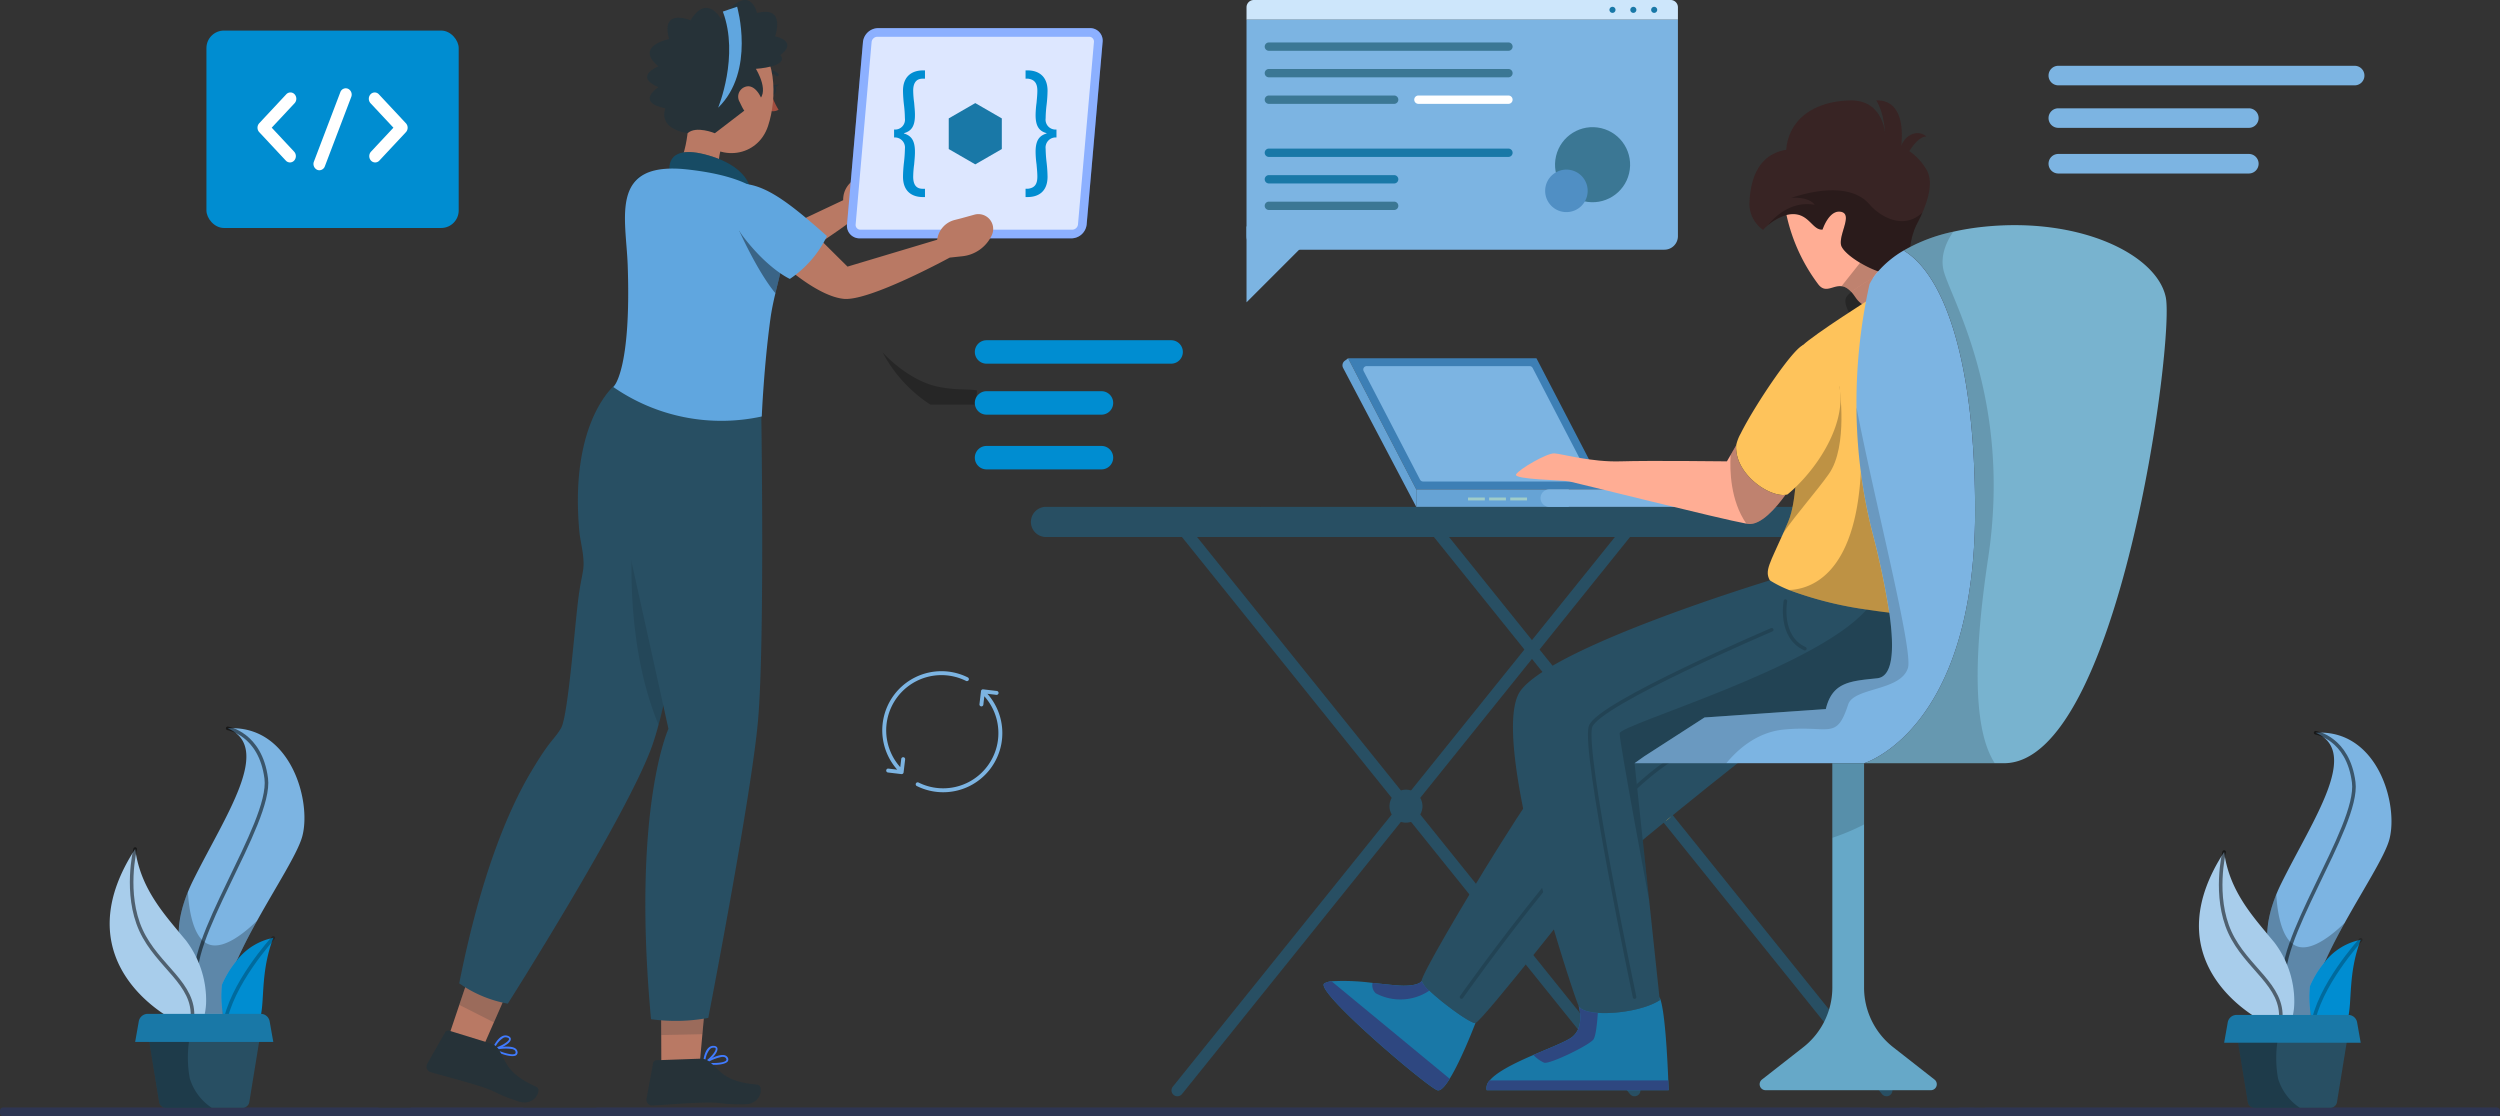
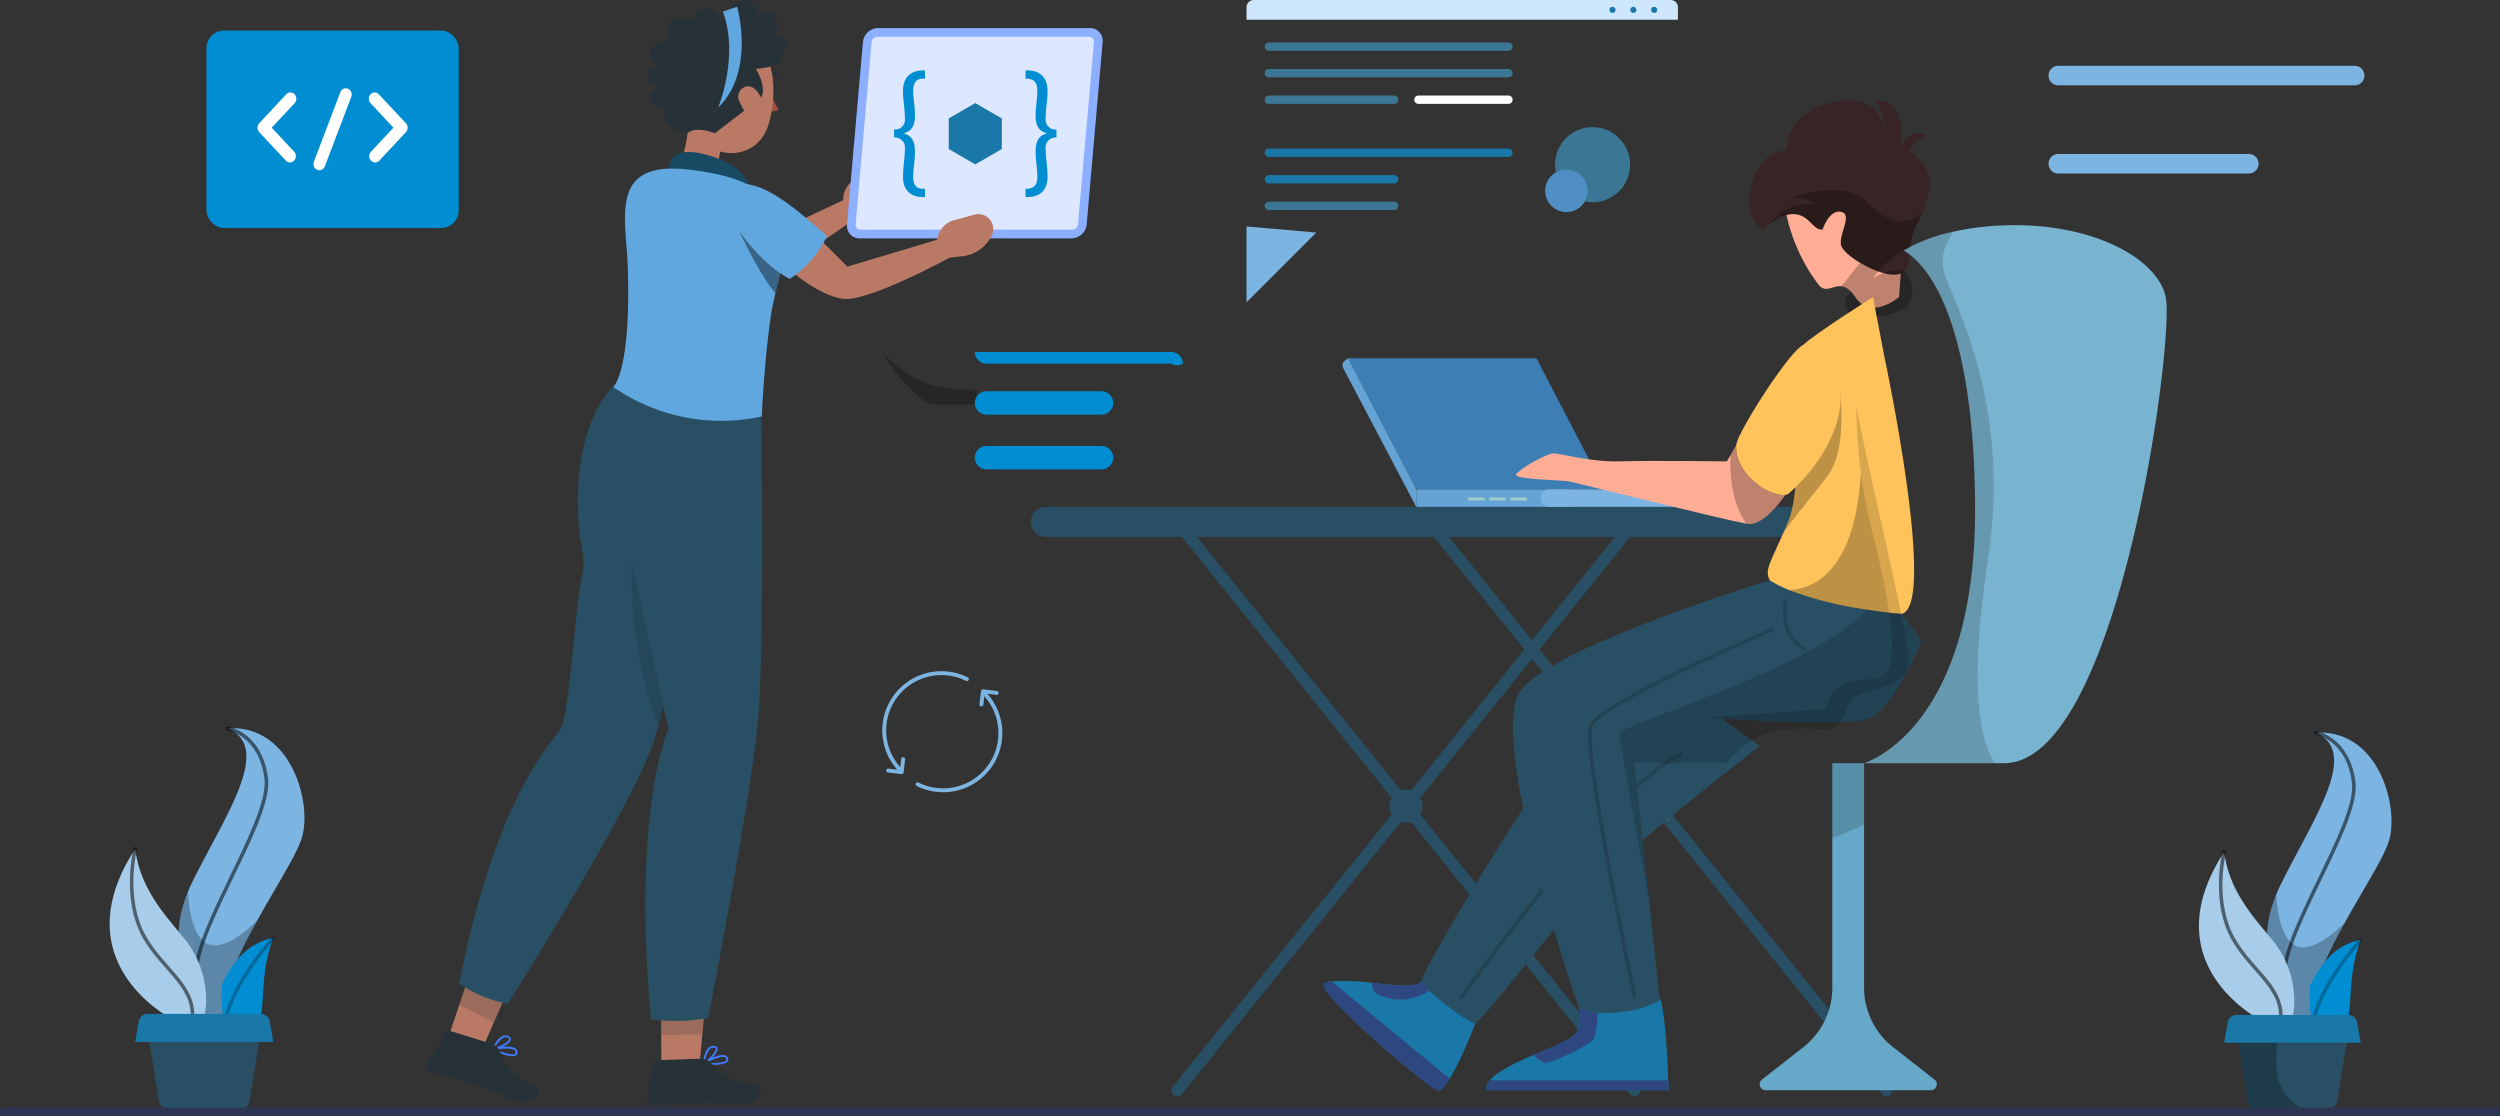
<svg xmlns="http://www.w3.org/2000/svg" width="570" height="254.498" viewBox="0 0 570 254.498">
  <rect x="0" y="0" width="570" height="254.498" fill="#333333" stroke="none" />
  <g id="IT_Service_Bolivia_ic_8" transform="translate(-832 -5610.861)">
    <path id="Path_136752" data-name="Path 136752" d="M725.823,1699.547H609.206l-.226.032h-2.108c-.061-.01-.119-.021-.177-.032h-3.448l-.033.032a.2.2,0,0,0-.019.021H594.24a.455.455,0,0,1-.024-.053H592l-.033.032a.232.232,0,0,0-.019.021h-8.954a.386.386,0,0,1-.024-.053H292.474c.006.014.012.029.017.043H275.831c-.011-.014-.021-.029-.031-.043H250.223c0,.014-.008.029-.012.043h-7.285l-.072-.043H157.306a.744.744,0,0,0-.741.743v.511a.744.744,0,0,0,.741.743H725.823a.744.744,0,0,0,.741-.743v-.511A.744.744,0,0,0,725.823,1699.547Z" transform="translate(675.435 4163.815)" fill="#2e3552" />
    <g id="Group_305785" data-name="Group 305785" transform="translate(10)">
      <g id="Group_305784" data-name="Group 305784">
        <g id="Golang_Development_section_1" transform="translate(26.262 4598.545)">
          <g id="Group_250732" data-name="Group 250732" transform="translate(813.769 818.639)">
            <g id="Group_250706" data-name="Group 250706" transform="translate(217.016 309.241)">
              <g id="Group_250702" data-name="Group 250702" transform="translate(89.509 2.098)">
                <path id="Path_108786" data-name="Path 108786" d="M314.994,428.029a1.344,1.344,0,0,1-1.048-.5l-104.237-129.6a1.343,1.343,0,1,1,2.092-1.684l104.238,129.6a1.343,1.343,0,0,1-1.046,2.185Z" transform="translate(-209.413 -295.74)" fill="#284f63" />
              </g>
              <g id="Group_250703" data-name="Group 250703" transform="translate(32.056 2.098)">
                <path id="Path_108787" data-name="Path 108787" d="M158.226,428.029a1.344,1.344,0,0,1-1.046-2.185l104.237-129.6a1.343,1.343,0,0,1,2.093,1.684l-104.237,129.6A1.344,1.344,0,0,1,158.226,428.029Z" transform="translate(-156.885 -295.74)" fill="#284f63" />
              </g>
              <g id="Group_250704" data-name="Group 250704" transform="translate(32.056 2.098)">
                <path id="Path_108788" data-name="Path 108788" d="M262.465,428.029a1.344,1.344,0,0,1-1.048-.5L157.18,297.924a1.343,1.343,0,0,1,2.093-1.684l104.237,129.6a1.343,1.343,0,0,1-1.046,2.185Z" transform="translate(-156.885 -295.74)" fill="#284f63" />
              </g>
              <path id="Path_108789" data-name="Path 108789" d="M179.445,300.7H131.018a3.442,3.442,0,0,1-3.441-3.441h0a3.441,3.441,0,0,1,3.441-3.44h48.427a3.441,3.441,0,0,1,3.441,3.44h0A3.442,3.442,0,0,1,179.445,300.7Z" transform="translate(-127.577 -293.822)" fill="#284f63" />
              <path id="Path_108790" data-name="Path 108790" d="M314.552,300.7H176.139a3.441,3.441,0,0,1-3.44-3.441h0a3.44,3.44,0,0,1,3.44-3.44H314.552Z" transform="translate(-123.347 -293.822)" fill="#284f63" />
              <g id="Group_250705" data-name="Group 250705" transform="translate(81.758 64.484)">
                <path id="Path_108791" data-name="Path 108791" d="M209.843,356.536a3.758,3.758,0,1,1-3.758-3.758A3.758,3.758,0,0,1,209.843,356.536Z" transform="translate(-202.327 -352.778)" fill="#284f63" />
              </g>
              <path id="Path_108792" data-name="Path 108792" d="M262.372,356.536a3.758,3.758,0,1,1-3.758-3.758A3.758,3.758,0,0,1,262.372,356.536Z" transform="translate(-115.644 -288.294)" fill="#ffc947" />
            </g>
            <g id="Group_250713" data-name="Group 250713" transform="translate(29.038 200.647)">
              <rect id="Rectangle_158244" data-name="Rectangle 158244" width="57.513" height="45.008" rx="3.988" fill="#008dd1" />
              <g id="Group_250712" data-name="Group 250712" transform="translate(11.641 13.157)">
                <g id="Group_250710" data-name="Group 250710" transform="translate(0 0.954)">
                  <g id="Group_250708" data-name="Group 250708">
                    <path id="Path_108794" data-name="Path 108794" d="M252.616,164.882a1.3,1.3,0,0,1-.949-.421l-6.062-6.488a1.507,1.507,0,0,1,0-2.031l6.164-6.6a1.281,1.281,0,0,1,1.9,0,1.51,1.51,0,0,1,0,2.032l-5.215,5.579,5.112,5.472a1.508,1.508,0,0,1,0,2.032A1.3,1.3,0,0,1,252.616,164.882Z" transform="translate(-245.211 -148.924)" fill="#fff" />
                  </g>
                  <g id="Group_250709" data-name="Group 250709" transform="translate(25.38)">
                    <path id="Path_108795" data-name="Path 108795" d="M269.861,164.882a1.3,1.3,0,0,1-.949-.421,1.508,1.508,0,0,1,0-2.032l5.113-5.472-5.216-5.579a1.51,1.51,0,0,1,0-2.032,1.281,1.281,0,0,1,1.9,0l6.166,6.6a1.507,1.507,0,0,1,0,2.031l-6.063,6.488A1.3,1.3,0,0,1,269.861,164.882Z" transform="translate(-268.416 -148.924)" fill="#fff" />
                  </g>
                </g>
                <g id="Group_250711" data-name="Group 250711" transform="translate(12.764)">
                  <path id="Path_108796" data-name="Path 108796" d="M258.223,166.745a1.263,1.263,0,0,1-.505-.106,1.474,1.474,0,0,1-.738-1.873L263,148.948a1.312,1.312,0,0,1,1.75-.789,1.474,1.474,0,0,1,.738,1.873l-6.018,15.818A1.346,1.346,0,0,1,258.223,166.745Z" transform="translate(-256.88 -148.052)" fill="#fff" />
                </g>
              </g>
            </g>
            <g id="Group_250717" data-name="Group 250717" transform="translate(266.176 193.677)">
              <g id="Group_250716" data-name="Group 250716" transform="translate(0)">
                <path id="Rectangle_158245" data-name="Rectangle 158245" d="M1.66,0H96.7a1.66,1.66,0,0,1,1.66,1.66V4.494a0,0,0,0,1,0,0H0a0,0,0,0,1,0,0V1.66A1.66,1.66,0,0,1,1.66,0Z" fill="#cde6fb" />
-                 <path id="Rectangle_158246" data-name="Rectangle 158246" d="M0,0H98.359a0,0,0,0,1,0,0V49.348a3.09,3.09,0,0,1-3.09,3.09H3.09A3.09,3.09,0,0,1,0,49.348V0A0,0,0,0,1,0,0Z" transform="translate(0 4.494)" fill="#7cb4e2" />
                <g id="Group_250715" data-name="Group 250715" transform="translate(82.748 1.556)">
                  <g id="Group_250714" data-name="Group 250714">
                    <path id="Path_108797" data-name="Path 108797" d="M317.943,182.464a.691.691,0,1,1-.691-.691A.691.691,0,0,1,317.943,182.464Z" transform="translate(-307.054 -181.773)" fill="#1978a7" />
                    <path id="Path_108798" data-name="Path 108798" d="M312.595,182.464a.691.691,0,1,1-.691-.691A.691.691,0,0,1,312.595,182.464Z" transform="translate(-306.458 -181.773)" fill="#1978a7" />
                    <path id="Path_108799" data-name="Path 108799" d="M307.246,182.464a.691.691,0,1,1-.691-.691A.691.691,0,0,1,307.246,182.464Z" transform="translate(-305.863 -181.773)" fill="#1978a7" />
                  </g>
                </g>
                <path id="Path_108800" data-name="Path 108800" d="M272.988,192.815H218.37a.95.95,0,0,1-.951-.95h0a.951.951,0,0,1,.951-.951h54.618a.951.951,0,0,1,.95.951h0A.95.95,0,0,1,272.988,192.815Z" transform="translate(-213.271 -181.235)" fill="#3b7794" />
                <path id="Path_108801" data-name="Path 108801" d="M272.988,199.623H218.37a.951.951,0,0,1-.951-.951h0a.951.951,0,0,1,.951-.951h54.618a.951.951,0,0,1,.95.951h0A.951.951,0,0,1,272.988,199.623Z" transform="translate(-213.271 -181.992)" fill="#3b7794" />
                <path id="Path_108802" data-name="Path 108802" d="M246.932,206.43H218.37a.951.951,0,0,1-.951-.951h0a.951.951,0,0,1,.951-.951h28.562a.951.951,0,0,1,.951.951h0A.951.951,0,0,1,246.932,206.43Z" transform="translate(-213.271 -182.75)" fill="#3b7794" />
                <path id="Path_108803" data-name="Path 108803" d="M272.988,220.044H218.37a.951.951,0,0,1-.951-.951h0a.951.951,0,0,1,.951-.95h54.618a.95.95,0,0,1,.95.95h0A.951.951,0,0,1,272.988,220.044Z" transform="translate(-213.271 -184.265)" fill="#1978a7" />
                <path id="Path_108804" data-name="Path 108804" d="M246.932,226.851H218.37a.951.951,0,0,1-.951-.951h0a.951.951,0,0,1,.951-.95h28.562a.951.951,0,0,1,.951.95h0A.951.951,0,0,1,246.932,226.851Z" transform="translate(-213.271 -185.023)" fill="#1978a7" />
                <path id="Path_108805" data-name="Path 108805" d="M246.932,233.658H218.37a.951.951,0,0,1-.951-.95h0a.951.951,0,0,1,.951-.951h28.562a.951.951,0,0,1,.951.951h0A.951.951,0,0,1,246.932,233.658Z" transform="translate(-213.271 -185.781)" fill="#3b7794" />
                <path id="Path_108806" data-name="Path 108806" d="M277.258,206.43H256.733a.951.951,0,0,1-.951-.951h0a.951.951,0,0,1,.951-.951h20.525a.951.951,0,0,1,.95.951h0A.951.951,0,0,1,277.258,206.43Z" transform="translate(-217.541 -182.75)" fill="#fff" />
                <circle id="Ellipse_4009" data-name="Ellipse 4009" cx="8.558" cy="8.558" r="8.558" transform="translate(68.598 43.903) rotate(-76.661)" fill="#3b7794" />
                <path id="Path_108808" data-name="Path 108808" d="M299.059,228.38a4.845,4.845,0,1,1-4.844-4.845A4.844,4.844,0,0,1,299.059,228.38Z" transform="translate(-221.279 -184.866)" fill="#508fc4" />
              </g>
              <path id="Path_108809" data-name="Path 108809" d="M212.751,238.114v17.3l15.9-15.9" transform="translate(-212.751 -186.488)" fill="#7cb4e2" />
            </g>
            <g id="Group_250718" data-name="Group 250718" transform="translate(288.052 275.363)">
              <path id="Path_108810" data-name="Path 108810" d="M193.7,262.848h42.943l15.529,29.888H209.233Z" transform="translate(-192.414 -262.848)" fill="#3d7fb5" />
-               <path id="Path_108811" data-name="Path 108811" d="M209.806,290.372l-12.858-24.748a.78.78,0,0,1,.692-1.139H234.79a.779.779,0,0,1,.691.42l12.858,24.748a.779.779,0,0,1-.691,1.139H210.5A.781.781,0,0,1,209.806,290.372Z" transform="translate(-192.118 -262.695)" fill="#7cb4e2" />
              <rect id="Rectangle_158247" data-name="Rectangle 158247" width="34.78" height="3.99" transform="translate(16.819 29.888)" fill="#66a3d5" />
              <path id="Path_108812" data-name="Path 108812" d="M270.133,290.174H235.812a2,2,0,0,0-2,1.995h0a2,2,0,0,0,2,2h34.321a2,2,0,0,0,2-2h0A2,2,0,0,0,270.133,290.174Z" transform="translate(-188.653 -260.286)" fill="#7cb4e2" />
              <path id="Path_108813" data-name="Path 108813" d="M209.344,292.736l-15.529-29.888-.779.584a1.279,1.279,0,0,0-.364,1.619l16.672,31.675Z" transform="translate(-192.524 -262.848)" fill="#66a3d5" />
              <rect id="Rectangle_158248" data-name="Rectangle 158248" width="3.829" height="0.664" transform="translate(28.625 31.75)" fill="#9fccc9" />
              <rect id="Rectangle_158249" data-name="Rectangle 158249" width="3.829" height="0.664" transform="translate(33.438 31.75)" fill="#9fccc9" />
              <rect id="Rectangle_158250" data-name="Rectangle 158250" width="3.829" height="0.664" transform="translate(38.251 31.75)" fill="#9fccc9" />
            </g>
            <g id="Group_250719" data-name="Group 250719" transform="translate(283.755 216.562)">
              <path id="Path_108814" data-name="Path 108814" d="M286.09,344.712s-35.62,27.733-41.27,34.779c-2.131,2.668-5.846,7.34-9.7,12.13-6.321,7.87-13.026,16.07-13.822,16.266-1.272.322-11.96-7.815-12.283-9.57-.2-1.092,9.534-17.8,17.958-31.225,5.13-8.165,9.766-15.13,11.4-16.634,4.306-3.992,30.8-18.029,30.8-18.029Z" transform="translate(-186.68 -197.523)" fill="#284f63" />
              <path id="Path_108815" data-name="Path 108815" d="M217.334,400.753s33.278-47.367,49.984-55.344" transform="translate(-185.901 -196.306)" fill="none" stroke="#000" stroke-linecap="round" stroke-miterlimit="10" stroke-width="0.818" opacity="0.15" style="mix-blend-mode: overlay;isolation: isolate" />
              <path id="Path_108816" data-name="Path 108816" d="M316.807,234.651c-.376.86-.8,1.755-1.288,2.668-2.605,4.978-.68,9.964-3.653,11.235a3.36,3.36,0,0,1-.6.188c-3.831.851-12.658-4.253-13.043-6.8s2.721-6.92,0-7.448-4.19,4.047-4.19,4.047c-2.238.232-3.035-3.519-6.7-3.519a6.15,6.15,0,0,0-1.523.2,12.419,12.419,0,0,0-5.335,3.393,7.282,7.282,0,0,1-3.115-6.141c.259-6.454,2.64-11.163,8.379-12.121.635-7.179,6.544-11.011,14.44-11.253,6.92-.215,7.958,6.007,8.12,7.556-.063-1.155-.385-4.95-2.032-7.556,3.464-.152,6.517,2.319,5.72,10.375.8-2.4,3.59-3.912,5.738-2.158-1.987,0-3.9,3.349-3.9,3.349a13.5,13.5,0,0,1,3.931,4.261C319.072,227.2,318.571,230.578,316.807,234.651Z" transform="translate(-180.274 -209.087)" fill="#382424" />
              <path id="Path_108817" data-name="Path 108817" d="M311.141,246.38l-.09,1.182-.3,4.189s-6.373,5.452-9.99,0a.858.858,0,0,0-.081-.107c-1.119-1.665-2.131-2.247-3.053-2.355-2-.242-3.607,1.711-5.273-.4a40.6,40.6,0,0,1-7.269-15.845,6.15,6.15,0,0,1,1.523-.2c3.67,0,4.467,3.751,6.7,3.519,0,0,1.468-4.575,4.19-4.047s-.385,4.9,0,7.448c.17,1.136,2.022,2.784,4.368,4.18,2.73,1.638,6.132,2.937,8.29,2.686.135-.019.259-.036.385-.063A3.36,3.36,0,0,0,311.141,246.38Z" transform="translate(-179.549 -206.913)" fill="#ffad94" />
              <path id="Path_108818" data-name="Path 108818" d="M310.984,253.044c-2.874,1.961-8.138,2.283-8.138,2.283l-4.306-.635s-1.8-2.614-.958-4.073a5.041,5.041,0,0,1,1.138-1.145,30.787,30.787,0,0,1,4.942-3.17,15.833,15.833,0,0,1,5.514-1.934C312.792,244.164,313.857,251.075,310.984,253.044Z" transform="translate(-178.398 -205.779)" opacity="0.25" style="mix-blend-mode: overlay;isolation: isolate" />
              <path id="Path_108819" data-name="Path 108819" d="M311.65,322.334c-6.409,1.236-19.972-2.542-26.462-5.46-1.916-.86-3.223-1.647-3.536-2.2-1.245-2.193.009-3.876,3.1-10.84.349-.789.716-1.638,1.11-2.56,2.095-4.933,2.1-15.452,2.095-24.52-.027-7.762-.062-14.458,1.173-15.648,2.676-2.579,16.033-11.021,16.033-11.021l2.659,13.858s1.5,7.036,3.089,16.221C313.826,297.072,317.03,321.3,311.65,322.334Z" transform="translate(-179.915 -205.243)" fill="#fec35b" />
              <path id="Path_108820" data-name="Path 108820" d="M321.1,322.967c0,.635-6.382,15.523-11.736,17.653s-37.616-.214-37.616-.214l-15.954,10.429,3.339,31.423,2.327,21.9.072.707c-4.879,3.187-17.171,4.047-18.5,1.3a.027.027,0,0,1-.009-.018c-1.281-2.766-20.849-61.69-13.186-71.9s56.792-25.1,56.792-25.1a27.119,27.119,0,0,0,4.386,2.2A83.731,83.731,0,0,0,308.7,315.8c2.032.314,3.814.546,5.175.708,1.719.206,2.757.285,2.757.285S321.1,322.322,321.1,322.967Z" transform="translate(-184.894 -199.707)" fill="#284f63" />
              <path id="Path_108821" data-name="Path 108821" d="M264.073,417.243H222.588a2.439,2.439,0,0,1,.7-2.229c1.682-2.023,5.9-4.056,9.963-5.81,3.859-1.665,7.566-3.1,8.809-4.082,2.928-2.319,1.576-6.831,1.5-7.108.447.922,2.139,1.442,4.377,1.594,4.4.313,10.886-.779,14.118-2.892l-.072-.707c1.236,2.363,1.818,14.046,2.015,19.005C264.045,416.383,264.073,417.243,264.073,417.243Z" transform="translate(-185.414 -191.562)" fill="#1978a7" />
              <path id="Path_108822" data-name="Path 108822" d="M247.011,399.436c-.125,1.979-.411,5.183-.984,6.043-.85,1.28-10,5.747-11.271,5.317a7.583,7.583,0,0,1-2.426-1.763c3.859-1.665,7.566-3.1,8.809-4.082,2.928-2.319,1.576-6.831,1.5-7.108C243.082,398.764,244.774,399.284,247.011,399.436Z" transform="translate(-184.495 -191.39)" fill="#2e4780" />
              <path id="Path_108823" data-name="Path 108823" d="M264.073,415.614H222.588a2.439,2.439,0,0,1,.7-2.229h40.705C264.045,414.754,264.073,415.614,264.073,415.614Z" transform="translate(-185.414 -189.933)" fill="#2e4780" />
              <path id="Path_108824" data-name="Path 108824" d="M223.218,402.244s-3.151,8.307-5.882,12.7c-1.083,1.754-2.112,2.892-2.837,2.614-2.552-.958-28.19-22.757-25.738-24.35a4.121,4.121,0,0,1,1.647-.483,49.407,49.407,0,0,1,9.346.376c2.937.3,5.667.635,7.091.635,3.616,0,4.091-1.065,4.091-1.065a6.543,6.543,0,0,0,1.773,2.184C215.877,397.866,222.251,402.486,223.218,402.244Z" transform="translate(-188.595 -191.88)" fill="#1978a7" />
              <path id="Path_108825" data-name="Path 108825" d="M211.755,394.853a11.869,11.869,0,0,1-12.221.609,2.462,2.462,0,0,1-.734-2.364c2.937.3,5.667.635,7.091.635,3.616,0,4.091-1.065,4.091-1.065A6.543,6.543,0,0,0,211.755,394.853Z" transform="translate(-187.642 -191.875)" fill="#2e4780" />
              <path id="Path_108826" data-name="Path 108826" d="M217.336,414.938c-1.083,1.754-2.112,2.892-2.837,2.614-2.552-.958-28.19-22.757-25.738-24.35a4.121,4.121,0,0,1,1.647-.483Z" transform="translate(-188.595 -191.87)" fill="#2e4780" />
              <path id="Path_108827" data-name="Path 108827" d="M290.126,292.283c-2,2.793-5.595,7.055-8.549,6.625-.107-.017-.224-.036-.367-.062-5.639-.994-38.808-9.311-40.374-9.624-1.594-.314-12.756-.421-12.121-1.594s7.019-4.888,8.719-4.8,8.406,2.032,15.1,1.818,24.252,0,24.252,0l.851-1.469,1.252-2.167C278.542,287.512,286.376,292.811,290.126,292.283Z" transform="translate(-184.836 -202.344)" fill="#ffad94" />
              <path id="Path_108828" data-name="Path 108828" d="M284.875,313.464s-1.528,8.137,4.428,10.849" transform="translate(-179.585 -199.301)" fill="none" stroke="#000" stroke-linecap="round" stroke-miterlimit="10" stroke-width="0.818" opacity="0.15" style="mix-blend-mode: overlay;isolation: isolate" />
              <path id="Path_108829" data-name="Path 108829" d="M285.559,319.445s-39.4,16.8-41.292,22.016,10.023,61.726,10.023,61.726" transform="translate(-183.394 -198.74)" fill="none" stroke="#000" stroke-linecap="round" stroke-miterlimit="10" stroke-width="0.818" opacity="0.15" style="mix-blend-mode: overlay;isolation: isolate" />
              <path id="Path_108830" data-name="Path 108830" d="M319.012,322.395c0,.635-6.382,15.523-11.736,17.653s-37.616-.214-37.616-.214l-15.954,10.429,3.339,31.423S250.3,345.8,250.3,343.45c0-2,44.564-14.815,56.309-28.217,4.6.725,7.932.993,7.932.993S319.012,321.751,319.012,322.395Z" transform="translate(-182.809 -199.135)" opacity="0.15" style="mix-blend-mode: overlay;isolation: isolate" />
              <path id="Path_108831" data-name="Path 108831" d="M294.8,288.677c-2.766,3.921-7.224,8.9-10.358,13.411.349-.789.716-1.638,1.11-2.56,2.095-4.933,2.1-15.452,2.095-24.52l9.552-6.321S299.268,282.347,294.8,288.677Z" transform="translate(-179.609 -203.499)" opacity="0.25" style="mix-blend-mode: overlay;isolation: isolate" />
              <path id="Path_108832" data-name="Path 108832" d="M287.57,293.039c-.411.376-.832.753-1.253,1.1a2.065,2.065,0,0,1-.492.107c-3.75.528-11.584-4.771-11.235-11.271a9.471,9.471,0,0,1,1.039-2.712c3.2-6.463,12.846-20.849,14.619-20.186,0,0,6.194.958,7.877,9.417C299.7,277.436,294.015,287.069,287.57,293.039Z" transform="translate(-180.534 -204.308)" fill="#fec35b" />
              <path id="Path_108833" data-name="Path 108833" d="M308.476,318.632c-1.361-.162-3.142-.394-5.175-.708a83.731,83.731,0,0,1-17.681-4.467c4.817-.171,15.121-3.339,16.365-26.928a115.9,115.9,0,0,0,2.6,13.67A186.292,186.292,0,0,1,308.476,318.632Z" transform="translate(-179.498 -201.826)" opacity="0.25" style="mix-blend-mode: overlay;isolation: isolate" />
              <path id="Path_108834" data-name="Path 108834" d="M304.91,244.906a16.378,16.378,0,0,0-1.173,1.53,30.787,30.787,0,0,0-4.942,3.17,3.579,3.579,0,0,0-2.248-1.317l4.244-5.344A23.13,23.13,0,0,0,304.91,244.906Z" transform="translate(-178.474 -205.913)" opacity="0.25" style="mix-blend-mode: overlay;isolation: isolate" />
              <path id="Path_108835" data-name="Path 108835" d="M285.936,292.283c-2,2.793-5.595,7.055-8.549,6.625-.107-.017-.224-.036-.367-.062-3.652-5.282-3.787-12.2-3.571-15.667l1.252-2.167C274.352,287.512,282.185,292.811,285.936,292.283Z" transform="translate(-180.645 -202.344)" opacity="0.25" style="mix-blend-mode: overlay;isolation: isolate" />
              <path id="Path_108836" data-name="Path 108836" d="M316.443,232.894c-.376.86-.8,1.755-1.288,2.668a18.033,18.033,0,0,0-1.675,6.894,13.176,13.176,0,0,0-1.307-.9,23.206,23.206,0,0,0-5.828,4.763l-.009.009c-3.9-1.4-8.21-4.387-8.478-6.15-.385-2.552,2.721-6.92,0-7.448s-4.19,4.047-4.19,4.047c-2.238.232-3.035-3.519-6.7-3.519a6.15,6.15,0,0,0-1.523.2,10.885,10.885,0,0,0-4.208,2.319s4.137-5.81,10.627-4.638c0,0-.949-1.808-5.318-1.594,9.149-2.98,15-1.808,17.815,1.486C306.658,233.727,312.057,237.057,316.443,232.894Z" transform="translate(-179.91 -207.329)" opacity="0.25" style="mix-blend-mode: overlay;isolation: isolate" />
            </g>
            <g id="Group_250720" data-name="Group 250720" transform="translate(354.651 245.01)">
              <path id="Path_108837" data-name="Path 108837" d="M333.169,357.776H301.254s25.317-7.448,25.317-57.652c0-.644,0-1.28-.009-1.915-.26-33.553-7.431-52.057-16.266-57.33a38.394,38.394,0,0,1,11.306-4.288,59.331,59.331,0,0,1,7.046-1.137c21.852-2.229,39.309,6.338,41.386,16.033S359.327,357.776,333.169,357.776Z" transform="translate(-248.929 -235.097)" fill="#78b3cf" />
-               <path id="Path_108838" data-name="Path 108838" d="M331.056,299.629c0,50.2-25.317,57.652-25.317,57.652H253.414l2.175-1.549,13.778-8.88,27.652-1.916c1.486-6.168,5.533-6.373,11.7-7.019,3.59-.366,3.939-6.427,2.847-14.44a183.317,183.317,0,0,0-3.966-18.952,115.9,115.9,0,0,1-2.6-13.67,119.556,119.556,0,0,1-.993-14.744,124.63,124.63,0,0,1,2.569-26.158c.125-.635.259-1.245.394-1.827,0-.017.009-.045.009-.062a12.876,12.876,0,0,1,1.961-2.909l.009-.009a23.206,23.206,0,0,1,5.828-4.763,13.176,13.176,0,0,1,1.307.9c8.227,6.266,14.709,24.556,14.959,56.435C331.056,298.349,331.056,298.984,331.056,299.629Z" transform="translate(-253.414 -234.601)" fill="#7cb4e2" />
              <path id="Path_108839" data-name="Path 108839" d="M318.515,421.814H280.843a1.356,1.356,0,0,1-.832-2.426l9.426-7.376a17.3,17.3,0,0,0,6.625-13.607V347.26h7.233V398.4a17.281,17.281,0,0,0,6.634,13.607l9.418,7.376A1.356,1.356,0,0,1,318.515,421.814Z" transform="translate(-250.97 -224.581)" fill="#66a8c8" />
              <path id="Path_108841" data-name="Path 108841" d="M301.874,347.26v13.965a50.82,50.82,0,0,1-7.233,3.044V347.26Z" transform="translate(-249.549 -224.581)" opacity="0.15" style="mix-blend-mode: overlay;isolation: isolate" />
              <path id="Path_108842" data-name="Path 108842" d="M315.74,332.518c-1.7,5.318-12.327,4.365-13.616,8.3-2.737,8.346-4.253,4.674-14.771,5.739-6.016.608-10.384,4.467-13.017,7.663H253.414l2.175-1.549,13.778-8.88,27.652-1.916c1.486-6.168,5.533-6.373,11.7-7.019,3.59-.366,3.939-6.427,2.847-14.44a183.317,183.317,0,0,0-3.966-18.952,115.9,115.9,0,0,1-2.6-13.67,119.556,119.556,0,0,1-.993-14.744C308.1,294.373,317,328.579,315.74,332.518Z" transform="translate(-253.414 -231.539)" opacity="0.15" style="mix-blend-mode: overlay;isolation: isolate" />
              <path id="Path_108843" data-name="Path 108843" d="M326.571,300c0-.644,0-1.28-.009-1.915-.26-33.553-7.431-52.057-16.266-57.33a38.394,38.394,0,0,1,11.306-4.288c-1.459,2.1-2.98,5.263-2.264,8.638,1.28,5.971,15.747,28.942,10.215,65.745-3.993,26.552-2.668,40.365,1.5,46.8h-29.8S326.571,350.2,326.571,300Z" transform="translate(-248.929 -234.969)" opacity="0.15" style="mix-blend-mode: overlay;isolation: isolate" />
            </g>
            <path id="Path_108844" data-name="Path 108844" d="M159.3,270.29a16.435,16.435,0,0,1-.34,3.24H148.691A32.051,32.051,0,0,1,137.8,261.606c2.749,2.99,7.44,6.634,12.219,7.744C154.187,270.317,157.294,269.905,159.3,270.29Z" transform="translate(45.397 12.399)" opacity="0.25" style="mix-blend-mode: overlay;isolation: isolate" />
            <g id="Group_250721" data-name="Group 250721" transform="translate(6.97 359.707)">
              <path id="Path_108845" data-name="Path 108845" d="M179.387,232.383c-1.052,3.823-5.878,11.24-10.285,19.181-4.818,8.666-9.126,17.949-7.44,23.843a13.111,13.111,0,0,1,.609,3.346c.016,2.566-1.933,1.768-3.9.312a35.767,35.767,0,0,1-4.037-3.658l.149-11.428S148,258.026,153.323,245q.506-1.234,1.16-2.566c7.325-14.8,18.309-30.33,7.909-34.729C176.756,206.83,181.591,224.383,179.387,232.383Z" transform="translate(-135.482 -207.677)" fill="#7cb4e2" />
              <path id="Path_108846" data-name="Path 108846" d="M162.375,207.71s7.474,1.172,8.792,11.429-19.048,37.815-15.677,47.187" transform="translate(-135.465 -207.677)" fill="none" stroke="#000" stroke-linecap="round" stroke-miterlimit="10" stroke-width="0.818" opacity="0.53" style="mix-blend-mode: overlay;isolation: isolate" />
              <path id="Path_108847" data-name="Path 108847" d="M172.749,255.263c-4.391,11.576,0,20.358-6.594,21.607-3.018.576-4.35-1.661-4.9-4.259a23.493,23.493,0,0,1-.222-6.651,22.419,22.419,0,0,1,3.47-5.64A13.918,13.918,0,0,1,172.749,255.263Z" transform="translate(-135.438 -207.462)" fill="#008dd1" />
              <path id="Path_108848" data-name="Path 108848" d="M157.555,269.7c-.025,2.7-.633,4.982-1.882,6.183a4.166,4.166,0,0,1-.363.32c-3.116,2.523-5.1-2.1-5.1-2.1s-8.287-4.086-12.4-12.383c-3.149-6.372-3.847-15.234,3.56-26.63,1.086,8.114,5.533,13.639,9.941,18.885v.008c.55.658,1.093,1.3,1.635,1.949A22.594,22.594,0,0,1,157.555,269.7Z" transform="translate(-135.553 -207.553)" fill="#a8cdeb" />
              <path id="Path_108849" data-name="Path 108849" d="M141.341,235.1s-2.49,10.147,1.319,18.5,12.455,12.162,11.723,20.22" transform="translate(-135.53 -207.553)" fill="none" stroke="#000" stroke-linecap="round" stroke-miterlimit="10" stroke-width="0.818" opacity="0.53" style="mix-blend-mode: overlay;isolation: isolate" />
              <path id="Path_108850" data-name="Path 108850" d="M172.749,255.263s-9.817,10.7-11.136,19.928" transform="translate(-135.435 -207.462)" fill="none" stroke="#000" stroke-linecap="round" stroke-miterlimit="10" stroke-width="0.818" opacity="0.25" style="mix-blend-mode: overlay;isolation: isolate" />
              <path id="Path_108851" data-name="Path 108851" d="M170.162,275.4l-2.812,17.265a1.541,1.541,0,0,1-1.513,1.251H148.317a1.542,1.542,0,0,1-1.513-1.251l-2.285-14.018-.526-3.247a1.538,1.538,0,0,1,1.513-1.817h23.144A1.538,1.538,0,0,1,170.162,275.4Z" transform="translate(-135.515 -207.38)" fill="#284f63" />
              <path id="Path_108852" data-name="Path 108852" d="M172.838,278.922h-31.5l.831-4.7a2.079,2.079,0,0,1,2.039-1.711h25.767a2.071,2.071,0,0,1,2.03,1.711Z" transform="translate(-135.527 -207.384)" fill="#1978a7" />
              <path id="Path_108853" data-name="Path 108853" d="M161.077,266.007a23.5,23.5,0,0,0,.214,6.626h-4.12a15.093,15.093,0,0,0,.312-2.975,22.594,22.594,0,0,0-4.613-13.764c-.542-.649-1.085-1.291-1.635-1.949v-.008a25.954,25.954,0,0,1,2.087-9.1c.239,4.152,1.259,11.37,5.4,12.136,3.149.575,7.252-2.549,10.376-5.575-1.652,2.968-3.24,6.01-4.554,8.97A22.42,22.42,0,0,0,161.077,266.007Z" transform="translate(-135.482 -207.509)" opacity="0.25" style="mix-blend-mode: overlay;isolation: isolate" />
-               <path id="Path_108854" data-name="Path 108854" d="M158.772,293.889H148.314a1.542,1.542,0,0,1-1.513-1.251l-2.244-13.746h9.036a26.007,26.007,0,0,0,.189,8.3A12.34,12.34,0,0,0,158.772,293.889Z" transform="translate(-135.512 -207.356)" opacity="0.25" style="mix-blend-mode: overlay;isolation: isolate" />
            </g>
            <g id="Group_250743" data-name="Group 250743" transform="translate(483.328 360.708)">
              <path id="Path_108845-2" data-name="Path 108845" d="M179.061,232.1c-1.04,3.779-5.81,11.11-10.166,18.96-4.762,8.566-9.021,17.741-7.354,23.568a12.959,12.959,0,0,1,.6,3.307c.016,2.536-1.91,1.747-3.852.309a35.355,35.355,0,0,1-3.99-3.616l.147-11.3s-6.4-5.884-1.147-18.756q.5-1.22,1.147-2.536c7.24-14.629,18.1-29.98,7.817-34.328C176.461,206.84,181.24,224.19,179.061,232.1Z" transform="translate(-135.664 -207.677)" fill="#7cb4e2" />
              <path id="Path_108846-2" data-name="Path 108846" d="M162.291,207.71s7.387,1.159,8.69,11.3-18.827,37.378-15.5,46.642" transform="translate(-135.692 -207.678)" fill="none" stroke="#000" stroke-linecap="round" stroke-miterlimit="10" stroke-width="0.818" opacity="0.53" style="mix-blend-mode: overlay;isolation: isolate" />
              <path id="Path_108847-2" data-name="Path 108847" d="M172.612,255.263c-4.34,11.442,0,20.122-6.517,21.357-2.983.569-4.3-1.642-4.843-4.21a23.221,23.221,0,0,1-.219-6.574,22.16,22.16,0,0,1,3.429-5.575A13.757,13.757,0,0,1,172.612,255.263Z" transform="translate(-135.733 -208.015)" fill="#008dd1" />
              <path id="Path_108848-2" data-name="Path 108848" d="M157.3,269.3c-.025,2.665-.626,4.925-1.861,6.111a4.1,4.1,0,0,1-.358.317c-3.08,2.494-5.046-2.072-5.046-2.072s-8.191-4.039-12.255-12.24c-3.113-6.3-3.8-15.058,3.519-26.322,1.073,8.021,5.469,13.482,9.826,18.667v.008c.544.65,1.08,1.285,1.616,1.926A22.333,22.333,0,0,1,157.3,269.3Z" transform="translate(-135.553 -207.872)" fill="#a8cdeb" />
              <path id="Path_108849-2" data-name="Path 108849" d="M141.331,235.1s-2.461,10.029,1.3,18.285,12.311,12.021,11.587,19.986" transform="translate(-135.588 -207.872)" fill="none" stroke="#000" stroke-linecap="round" stroke-miterlimit="10" stroke-width="0.818" opacity="0.53" style="mix-blend-mode: overlay;isolation: isolate" />
              <path id="Path_108850-2" data-name="Path 108850" d="M172.62,255.263s-9.7,10.572-11.007,19.7" transform="translate(-135.738 -208.015)" fill="none" stroke="#000" stroke-linecap="round" stroke-miterlimit="10" stroke-width="0.818" opacity="0.25" style="mix-blend-mode: overlay;isolation: isolate" />
              <path id="Path_108851-2" data-name="Path 108851" d="M169.859,275.377l-2.779,17.065a1.523,1.523,0,0,1-1.5,1.236H148.266a1.524,1.524,0,0,1-1.5-1.236l-2.259-13.856-.52-3.209a1.52,1.52,0,0,1,1.5-1.8h22.877A1.52,1.52,0,0,1,169.859,275.377Z" transform="translate(-135.613 -208.145)" fill="#284f63" />
              <path id="Path_108852-2" data-name="Path 108852" d="M172.474,278.848H141.34l.821-4.649a2.055,2.055,0,0,1,2.016-1.691h25.469a2.047,2.047,0,0,1,2.007,1.691Z" transform="translate(-135.594 -208.137)" fill="#1978a7" />
              <path id="Path_108853-2" data-name="Path 108853" d="M160.963,265.762a23.223,23.223,0,0,0,.212,6.549H157.1a14.92,14.92,0,0,0,.309-2.941,22.333,22.333,0,0,0-4.559-13.6c-.536-.641-1.072-1.276-1.616-1.926v-.008a25.654,25.654,0,0,1,2.063-9c.236,4.1,1.244,11.239,5.34,12,3.113.568,7.168-2.52,10.256-5.511-1.633,2.934-3.2,5.941-4.5,8.867A22.161,22.161,0,0,0,160.963,265.762Z" transform="translate(-135.664 -207.941)" opacity="0.25" style="mix-blend-mode: overlay;isolation: isolate" />
              <path id="Path_108854-2" data-name="Path 108854" d="M158.608,293.716H148.27a1.524,1.524,0,0,1-1.5-1.236l-2.218-13.587h8.931a25.707,25.707,0,0,0,.187,8.207A12.2,12.2,0,0,0,158.608,293.716Z" transform="translate(-135.617 -208.182)" opacity="0.25" style="mix-blend-mode: overlay;isolation: isolate" />
            </g>
            <g id="Group_250727" data-name="Group 250727" transform="translate(183.131 346.707)">
              <path id="Path_108862" data-name="Path 108862" d="M318.147,147.551a13.487,13.487,0,0,0-16.092,21.033l-2.027-.241a.448.448,0,0,0-.105.889l3.087.366a.446.446,0,0,0,.5-.392l.355-2.987a.448.448,0,0,0-.889-.1l-.226,1.9a12.593,12.593,0,0,1,15-19.666.447.447,0,1,0,.4-.8Z" transform="translate(-298.653 -146.135)" fill="#7cb4e2" />
              <path id="Path_108863" data-name="Path 108863" d="M305.872,171.969a13.487,13.487,0,0,0,16.092-21.033l2.026.241a.448.448,0,1,0,.106-.889l-3.088-.366a.445.445,0,0,0-.5.392l-.355,2.987a.447.447,0,1,0,.888.1l.226-1.9a12.593,12.593,0,0,1-15,19.666.447.447,0,1,0-.4.8Z" transform="translate(-297.999 -145.78)" fill="#7cb4e2" />
            </g>
            <g id="Group_250728" data-name="Group 250728" transform="translate(449.035 208.677)">
              <path id="Path_108864" data-name="Path 108864" d="M408.589,192.623H341.023a2.23,2.23,0,0,1-2.23-2.229h0a2.23,2.23,0,0,1,2.23-2.23h67.566a2.229,2.229,0,0,1,2.229,2.23h0A2.229,2.229,0,0,1,408.589,192.623Z" transform="translate(-338.793 -188.164)" fill="#7cb4e2" />
-               <path id="Path_108865" data-name="Path 108865" d="M384.462,203.25H341.023a2.23,2.23,0,0,1-2.23-2.229h0a2.23,2.23,0,0,1,2.23-2.23h43.439a2.23,2.23,0,0,1,2.23,2.23h0A2.23,2.23,0,0,1,384.462,203.25Z" transform="translate(-338.793 -189.098)" fill="#7cb4e2" />
              <path id="Path_108866" data-name="Path 108866" d="M384.462,214.66H341.023a2.231,2.231,0,0,1-2.23-2.23h0a2.231,2.231,0,0,1,2.23-2.23h43.439a2.231,2.231,0,0,1,2.23,2.23h0A2.231,2.231,0,0,1,384.462,214.66Z" transform="translate(-338.793 -190.1)" fill="#7cb4e2" />
            </g>
            <g id="Group_250729" data-name="Group 250729" transform="translate(204.232 271.249)">
-               <path id="Path_108867" data-name="Path 108867" d="M156.5,152.891H114.419a2.674,2.674,0,0,1-2.674-2.673h0a2.675,2.675,0,0,1,2.674-2.674H156.5a2.674,2.674,0,0,1,2.673,2.674h0A2.673,2.673,0,0,1,156.5,152.891Z" transform="translate(-111.745 -147.544)" fill="#008dd1" />
+               <path id="Path_108867" data-name="Path 108867" d="M156.5,152.891H114.419a2.674,2.674,0,0,1-2.674-2.673h0H156.5a2.674,2.674,0,0,1,2.673,2.674h0A2.673,2.673,0,0,1,156.5,152.891Z" transform="translate(-111.745 -147.544)" fill="#008dd1" />
              <path id="Path_108868" data-name="Path 108868" d="M140.615,163.518h-26.2a2.674,2.674,0,0,1-2.674-2.674h0a2.674,2.674,0,0,1,2.674-2.673h26.2a2.674,2.674,0,0,1,2.674,2.673h0A2.674,2.674,0,0,1,140.615,163.518Z" transform="translate(-111.745 -146.548)" fill="#008dd1" />
              <path id="Path_108869" data-name="Path 108869" d="M140.615,174.928h-26.2a2.675,2.675,0,0,1-2.674-2.674h0a2.674,2.674,0,0,1,2.674-2.673h26.2a2.674,2.674,0,0,1,2.674,2.673h0A2.675,2.675,0,0,1,140.615,174.928Z" transform="translate(-111.745 -145.478)" fill="#008dd1" />
            </g>
          </g>
        </g>
        <g id="Character_1" data-name="Character 1" transform="translate(919.241 5596)">
          <g id="Group_260101" data-name="Group 260101" transform="translate(0 14.861)">
            <path id="Path_114239" data-name="Path 114239" d="M141.414,176.82c.4,4.641-.605,13.052-4.107,15.74,5.714,2.057,11.757,5.61,15.63,10.288,3.831-5.579-.531-8.759-.531-8.759-4.937-1.757-4.4-5.488-3.13-8.929Z" transform="translate(-81.737 -152.346)" fill="#b97964" />
            <path id="Path_114240" data-name="Path 114240" d="M160.4,172.746c-.056.58.217,1.083.6,1.121s.735-.413.791-.993-.217-1.089-.6-1.127S160.47,172.16,160.4,172.746Z" transform="translate(-82.069 -152.273)" fill="#263238" />
            <path id="Path_114241" data-name="Path 114241" d="M161.045,171.762l1.439-.275S161.665,172.548,161.045,171.762Z" transform="translate(-82.079 -152.269)" fill="#263238" />
            <path id="Path_114242" data-name="Path 114242" d="M160.594,173.391a15.817,15.817,0,0,0,1.744,3.928,2.535,2.535,0,0,1-2.124.2Z" transform="translate(-82.067 -152.297)" fill="#a24e3f" />
            <path id="Path_114243" data-name="Path 114243" d="M162.035,169.625a.373.373,0,0,0,.233-.121.351.351,0,0,0-.035-.488,3.425,3.425,0,0,0-3.041-.812.346.346,0,0,0,.184.641,2.764,2.764,0,0,1,2.4.675A.331.331,0,0,0,162.035,169.625Z" transform="translate(-82.05 -152.221)" fill="#263238" />
            <path id="Path_114244" data-name="Path 114244" d="M140.971,168.864c-.228,7.21-.475,10.275,2.74,14.293,4.84,6.044,13.6,4.72,15.939-2.3,2.111-6.314,2.133-17.073-4.5-20.567S141.2,161.635,140.971,168.864Z" transform="translate(-81.788 -152.092)" fill="#b97964" />
            <path id="Path_114245" data-name="Path 114245" d="M141.187,182.367c-7.091-1.207-5.054-5.676-5.054-5.676-6.982-1.413-1.592-4.823-1.592-4.823-5.807-2.5,0-4.745,0-4.745-5.6-4.644,2.425-6.223,2.425-6.223-1.979-7.244,4.9-4.273,4.9-4.273,3.751-6.223,6.978-.279,6.978-.279,6.569-8.917,8.167-1.393,8.167-1.393,6.7-1.765,4.133,5.291,4.133,5.291,5.523,1.483,1.188,4.276,1.188,4.276,2.126,2.694-5.573,3.159-5.573,3.159s3.664,5.871-.033,7.539l-9.322,7.147S143.12,180.583,141.187,182.367Z" transform="translate(-81.66 -151.989)" fill="#263238" />
            <path id="Path_114246" data-name="Path 114246" d="M148.388,176.573s4.881-11.8,1.076-21.922l3.256-1.115S156.968,168.214,148.388,176.573Z" transform="translate(-81.897 -152.011)" fill="#60a6df" />
            <path id="Path_114247" data-name="Path 114247" d="M153.371,175.543c.817,1.693,1.126,2.43,2.291,2.991a2.12,2.12,0,0,0,3.1-2.344c-.307-1.7-1.613-4.193-3.415-4.244A2.371,2.371,0,0,0,153.371,175.543Z" transform="translate(-81.964 -152.276)" fill="#b97964" />
            <g id="Group_260091" data-name="Group 260091" transform="translate(46.784 38.436)">
              <path id="Path_114248" data-name="Path 114248" d="M148.142,200.434s6.668,4.9,9.379,6.867l19.305-9.107h0a5.331,5.331,0,0,1,3.258-5.042l1.373-.58,2.913-1.3a3.38,3.38,0,0,1,3.361.355h0a3.379,3.379,0,0,1,1.254,3.685h0a8.374,8.374,0,0,1-5.911,5.74l-2.816.738s-16.562,12.568-22.454,12.9-14.574-5.508-14.574-5.508Z" transform="translate(-128.606 -190.985)" fill="#b97964" />
              <path id="Path_114249" data-name="Path 114249" d="M131.879,192.14c5.1-.022,10.791,3.177,19.759,8.987a24.5,24.5,0,0,1-6.91,10.925s-4.92-1.324-11.468-7.487C125.339,197.108,128.754,192.153,131.879,192.14Z" transform="translate(-128.393 -191.002)" fill="#263238" />
            </g>
            <g id="Group_260095" data-name="Group 260095" transform="translate(95.863 6.414)">
              <g id="Group_260092" data-name="Group 260092">
                <path id="Path_114250" data-name="Path 114250" d="M229.386,206.424H181.1a2.861,2.861,0,0,1-2.895-3.173l3.638-41.582a3.532,3.532,0,0,1,3.45-3.173h48.291a2.86,2.86,0,0,1,2.895,3.173l-3.638,41.582A3.532,3.532,0,0,1,229.386,206.424Z" transform="translate(-178.189 -158.497)" fill="#407bff" />
                <path id="Path_114251" data-name="Path 114251" d="M229.386,206.424H181.1a2.861,2.861,0,0,1-2.895-3.173l3.638-41.582a3.532,3.532,0,0,1,3.45-3.173h48.291a2.86,2.86,0,0,1,2.895,3.173l-3.638,41.582A3.532,3.532,0,0,1,229.386,206.424Z" transform="translate(-178.189 -158.497)" fill="#fff" opacity="0.4" />
              </g>
              <path id="Path_114252" data-name="Path 114252" d="M229.587,204.48a1.338,1.338,0,0,0,1.306-1.2l3.638-41.582a1.084,1.084,0,0,0-1.1-1.2H185.145a1.34,1.34,0,0,0-1.306,1.2L180.2,203.28a1.083,1.083,0,0,0,1.1,1.2Z" transform="translate(-178.217 -158.526)" fill="#fff" opacity="0.7" />
            </g>
            <g id="Group_260097" data-name="Group 260097" transform="translate(0 222.142)">
              <path id="Path_114258" data-name="Path 114258" d="M90.824,377.371l-4.9,14.549,7.52,3.069,5.884-13.425Z" transform="translate(-80.998 -377.371)" fill="#b97964" />
              <g id="Group_260096" data-name="Group 260096" transform="translate(0 12.818)">
                <path id="Path_114259" data-name="Path 114259" d="M96.287,394.866a.225.225,0,0,1-.113-.22.212.212,0,0,1,.165-.182c.157-.035,3.708-.828,5.031.016a1.123,1.123,0,0,1,.5.679.807.807,0,0,1-.26.9c-.5.352-1.672.206-2.748-.126A15.942,15.942,0,0,1,96.287,394.866Zm.749-.07c1.548.7,3.735,1.356,4.311.917.08-.051.172-.159.1-.46a.593.593,0,0,0-.313-.411,1.4,1.4,0,0,0-.377-.171A9.9,9.9,0,0,0,97.036,394.8Z" transform="translate(-81.146 -390.429)" fill="#407bff" />
                <path id="Path_114260" data-name="Path 114260" d="M96.182,394.783a.214.214,0,0,1-.035-.214c.045-.105,1-2.368,2.379-2.934a1.593,1.593,0,0,1,1.249,0c.547.232.636.571.584.812-.116,1.031-2.775,2.265-3.951,2.4a.124.124,0,0,1-.089-.02A.2.2,0,0,1,96.182,394.783Zm3.335-2.8a1.118,1.118,0,0,0-.788.039,5.036,5.036,0,0,0-1.968,2.3c1.268-.3,3.085-1.349,3.213-1.953,0-.057.023-.213-.336-.358l-.121-.026Z" transform="translate(-81.145 -390.392)" fill="#407bff" />
                <path id="Path_114261" data-name="Path 114261" d="M95.559,393.328l-9.447-2.917a.8.8,0,0,0-.925.365l-4.08,7.159a1.324,1.324,0,0,0,.481,1.809,1.45,1.45,0,0,0,.256.114c3.424.992,6.51,1.74,10.748,3.055,5,1.546,3.548,1.752,9.4,3.653,3.53,1.14,5.422-2.688,3.98-3.35-6.611-2.988-6.684-5.286-8.577-8.567A3.183,3.183,0,0,0,95.559,393.328Z" transform="translate(-80.927 -390.376)" fill="#263238" />
              </g>
              <path id="Path_114262" data-name="Path 114262" d="M88.511,384.346l7.885,3.986,2.966-6.768-8.5-4.193Z" transform="translate(-81.036 -377.371)" fill="#263238" opacity="0.2" />
            </g>
            <path id="Path_114263" data-name="Path 114263" d="M124.2,240.85s-10.6,8.1-8.328,33.442c.21,2.345.969,4.8.979,7.485.008,1.781-.489,3.033-1.072,7.041-.851,5.84-2.409,27.595-4.049,30.423-1.623,2.8-2.316,2.333-6.941,10.136C99.816,337.772,93.459,352.5,88.5,377.463A27.858,27.858,0,0,0,99.577,382.1s27.079-42.7,32.835-58.59C137.562,309.285,143.7,263.9,143.7,263.9l.5-19.679Z" transform="translate(-81.036 -153.266)" fill="#284f63" />
            <path id="Path_114264" data-name="Path 114264" d="M136.367,274.78h-7.674s-2.521,24.123,5.814,44.257c.872-3.232,1.751-7.11,2.608-11.293l3.317-21.252c-.471-3.591-.841-6.328-.9-6.51C139.369,279.424,136.367,274.78,136.367,274.78Z" transform="translate(-81.608 -153.754)" opacity="0.1" />
            <g id="Group_260099" data-name="Group 260099" transform="translate(50.145 227.996)">
              <path id="Path_114265" data-name="Path 114265" d="M135.2,383.31l.051,15.463,8.724-.584,1.338-14.879Z" transform="translate(-131.852 -383.31)" fill="#b97964" />
              <g id="Group_260098" data-name="Group 260098" transform="translate(0 10.457)">
                <path id="Path_114266" data-name="Path 114266" d="M145.119,398.114a.225.225,0,0,1-.179-.17.214.214,0,0,1,.1-.228c.136-.085,3.229-2,4.756-1.639a1.122,1.122,0,0,1,.693.477.807.807,0,0,1,.049.932c-.355.5-1.511.744-2.636.785A15.968,15.968,0,0,1,145.119,398.114Zm.684-.312c1.691.148,3.974.052,4.373-.552.058-.075.109-.206-.059-.467a.6.6,0,0,0-.432-.285,1.448,1.448,0,0,0-.412-.038A9.922,9.922,0,0,0,145.8,397.8Z" transform="translate(-131.992 -393.949)" fill="#407bff" />
                <path id="Path_114267" data-name="Path 114267" d="M145,398.074a.212.212,0,0,1-.1-.19c.008-.114.162-2.564,1.281-3.553a1.591,1.591,0,0,1,1.18-.408c.593.037.788.329.819.575.229,1.011-1.876,3.052-2.941,3.57a.121.121,0,0,1-.089.011A.2.2,0,0,1,145,398.074Zm2.229-3.74a1.118,1.118,0,0,0-.73.3,5.039,5.039,0,0,0-1.1,2.818c1.1-.7,2.469-2.291,2.392-2.9-.019-.054-.049-.209-.436-.228l-.123.015Z" transform="translate(-131.992 -393.919)" fill="#407bff" />
                <path id="Path_114268" data-name="Path 114268" d="M143.961,396.892l-9.88.353a.8.8,0,0,0-.755.65l-1.5,8.1a1.323,1.323,0,0,0,1.329,1.573c3.559-.189,6.72-.5,11.154-.649,5.233-.185,3.928.488,10.083.355,3.708-.083,4.236-4.321,2.657-4.472-7.226-.649-8.051-2.794-10.918-5.27A3.184,3.184,0,0,0,143.961,396.892Z" transform="translate(-131.803 -393.962)" fill="#263238" />
              </g>
              <path id="Path_114269" data-name="Path 114269" d="M135.226,391.308l9.385-.2.7-7.8H135.2Z" transform="translate(-131.852 -383.31)" fill="#263238" opacity="0.2" />
            </g>
            <path id="Path_114270" data-name="Path 114270" d="M130.625,237.971s-10.571,14-2.74,41.429l8.84,40s-8.414,18.2-3.972,66.2a40.606,40.606,0,0,0,13.055-.292s9.843-50.694,11.342-67.819c1.649-18.859.66-75.723.66-75.723Z" transform="translate(-81.56 -153.225)" fill="#284f63" />
            <g id="Group_260100" data-name="Group 260100" transform="translate(55.364 34.665)">
              <path id="Path_114271" data-name="Path 114271" d="M137.191,191.873s-1.638-7,8.865-3.939,9.628,9.044,9.628,9.044Z" transform="translate(-137.098 -187.159)" fill="#263238" />
              <path id="Path_114272" data-name="Path 114272" d="M137.191,191.873s-1.638-7,8.865-3.939,9.628,9.044,9.628,9.044Z" transform="translate(-137.098 -187.159)" fill="#0271a6" opacity="0.4" />
            </g>
            <path id="Path_114273" data-name="Path 114273" d="M163.064,209.431c0,2.454-1.035,6-1.962,9.975-.452,1.882-.867,3.844-1.142,5.835-1.489,10.852-1.971,22.265-1.971,22.265a43.234,43.234,0,0,1-33.847-6.712s4.131-3.5,3.282-27.735c-.383-10.921-4.326-23.9,13.72-21.861,15.239,1.725,20.364,6.456,21.6,13.858.009.089.03.187.049.286.03.227.059.453.089.69A28.88,28.88,0,0,1,163.064,209.431Z" transform="translate(-81.548 -152.55)" fill="#60a6df" />
            <path id="Path_114274" data-name="Path 114274" d="M163.483,209.565c0,2.454-1.035,6-1.962,9.975-4.119-4.958-8.25-14.242-8.25-14.242l3.4-5.007,5.994,2.789a17.983,17.983,0,0,1,.493,2.109c.009.089.03.187.049.286.03.227.059.453.089.69A28.887,28.887,0,0,1,163.483,209.565Z" transform="translate(-81.967 -152.683)" opacity="0.4" />
            <path id="Path_114275" data-name="Path 114275" d="M169.858,205.3s5.863,5.835,8.252,8.188l20.447-6.131h0a5.334,5.334,0,0,1,3.973-4.5l1.444-.368,3.073-.848a3.381,3.381,0,0,1,3.27.852h0a3.38,3.38,0,0,1,.691,3.831h0a8.374,8.374,0,0,1-6.7,4.8l-2.894.31s-18.251,9.961-24.125,9.408-13.592-7.617-13.592-7.617Z" transform="translate(-82.117 -152.701)" fill="#b97964" />
            <path id="Path_114276" data-name="Path 114276" d="M155.041,194.592c5.044.738,10.2,4.749,18.2,11.83a24.5,24.5,0,0,1-8.462,9.773s-4.668-2.042-10.223-9.112C147.834,198.529,151.949,194.139,155.041,194.592Z" transform="translate(-81.933 -152.601)" fill="#60a6df" />
          </g>
        </g>
      </g>
      <g id="Group_305783" data-name="Group 305783" transform="translate(1025.851 5626.915)">
        <g id="Group_250725" data-name="Group 250725" transform="translate(-0.001)">
          <g id="Group_250724" data-name="Group 250724">
            <path id="Path_108859" data-name="Path 108859" d="M257.916,116.837a2.257,2.257,0,0,0,2.469-2.543,28.711,28.711,0,0,0-.218-3.087,30.819,30.819,0,0,1-.218-3.2c0-3.268,2-4.648,4.577-4.648h.436v1.889h-.545c-1.526,0-2.143,1.089-2.143,2.724a21.806,21.806,0,0,0,.219,2.76c.072.944.181,1.817.181,2.688.036,2.833-.944,3.813-2.506,4.25v.072c1.562.473,2.542,1.453,2.506,4.322,0,.908-.109,1.817-.181,2.724a22.99,22.99,0,0,0-.219,2.8c0,1.635.545,2.761,2.179,2.761h.509v1.889h-.473c-2.4,0-4.539-1.2-4.539-4.65a31.517,31.517,0,0,1,.218-3.233,30.812,30.812,0,0,0,.218-3.122,2.3,2.3,0,0,0-2.469-2.579Z" transform="translate(-257.916 -103.362)" fill="#008dd1" />
            <path id="Path_108860" data-name="Path 108860" d="M290.012,118.652a2.3,2.3,0,0,0-2.47,2.579,30.8,30.8,0,0,0,.218,3.122,31.524,31.524,0,0,1,.219,3.233c0,3.45-2.143,4.65-4.541,4.65h-.473v-1.889h.509c1.635-.182,2.179-1.126,2.179-2.761,0-.98-.109-1.889-.182-2.8a22.931,22.931,0,0,1-.218-2.724c-.036-2.869.944-3.849,2.506-4.322v-.072c-1.562-.437-2.542-1.417-2.506-4.25a23.627,23.627,0,0,1,.218-2.688c.073-.871.182-1.78.182-2.76,0-1.635-.618-2.542-2.142-2.724h-.546v-1.889h.437c2.578,0,4.577,1.38,4.577,4.648a30.826,30.826,0,0,1-.219,3.2,28.7,28.7,0,0,0-.218,3.087,2.258,2.258,0,0,0,2.47,2.543Z" transform="translate(-252.987 -103.362)" fill="#008dd1" />
          </g>
        </g>
        <path id="Path_108861" data-name="Path 108861" d="M280.43,120.067V113.08l-6.05-3.493-6.051,3.493v6.987l6.051,3.493Z" transform="translate(-255.868 -102.137)" fill="#1978a7" />
      </g>
    </g>
  </g>
</svg>